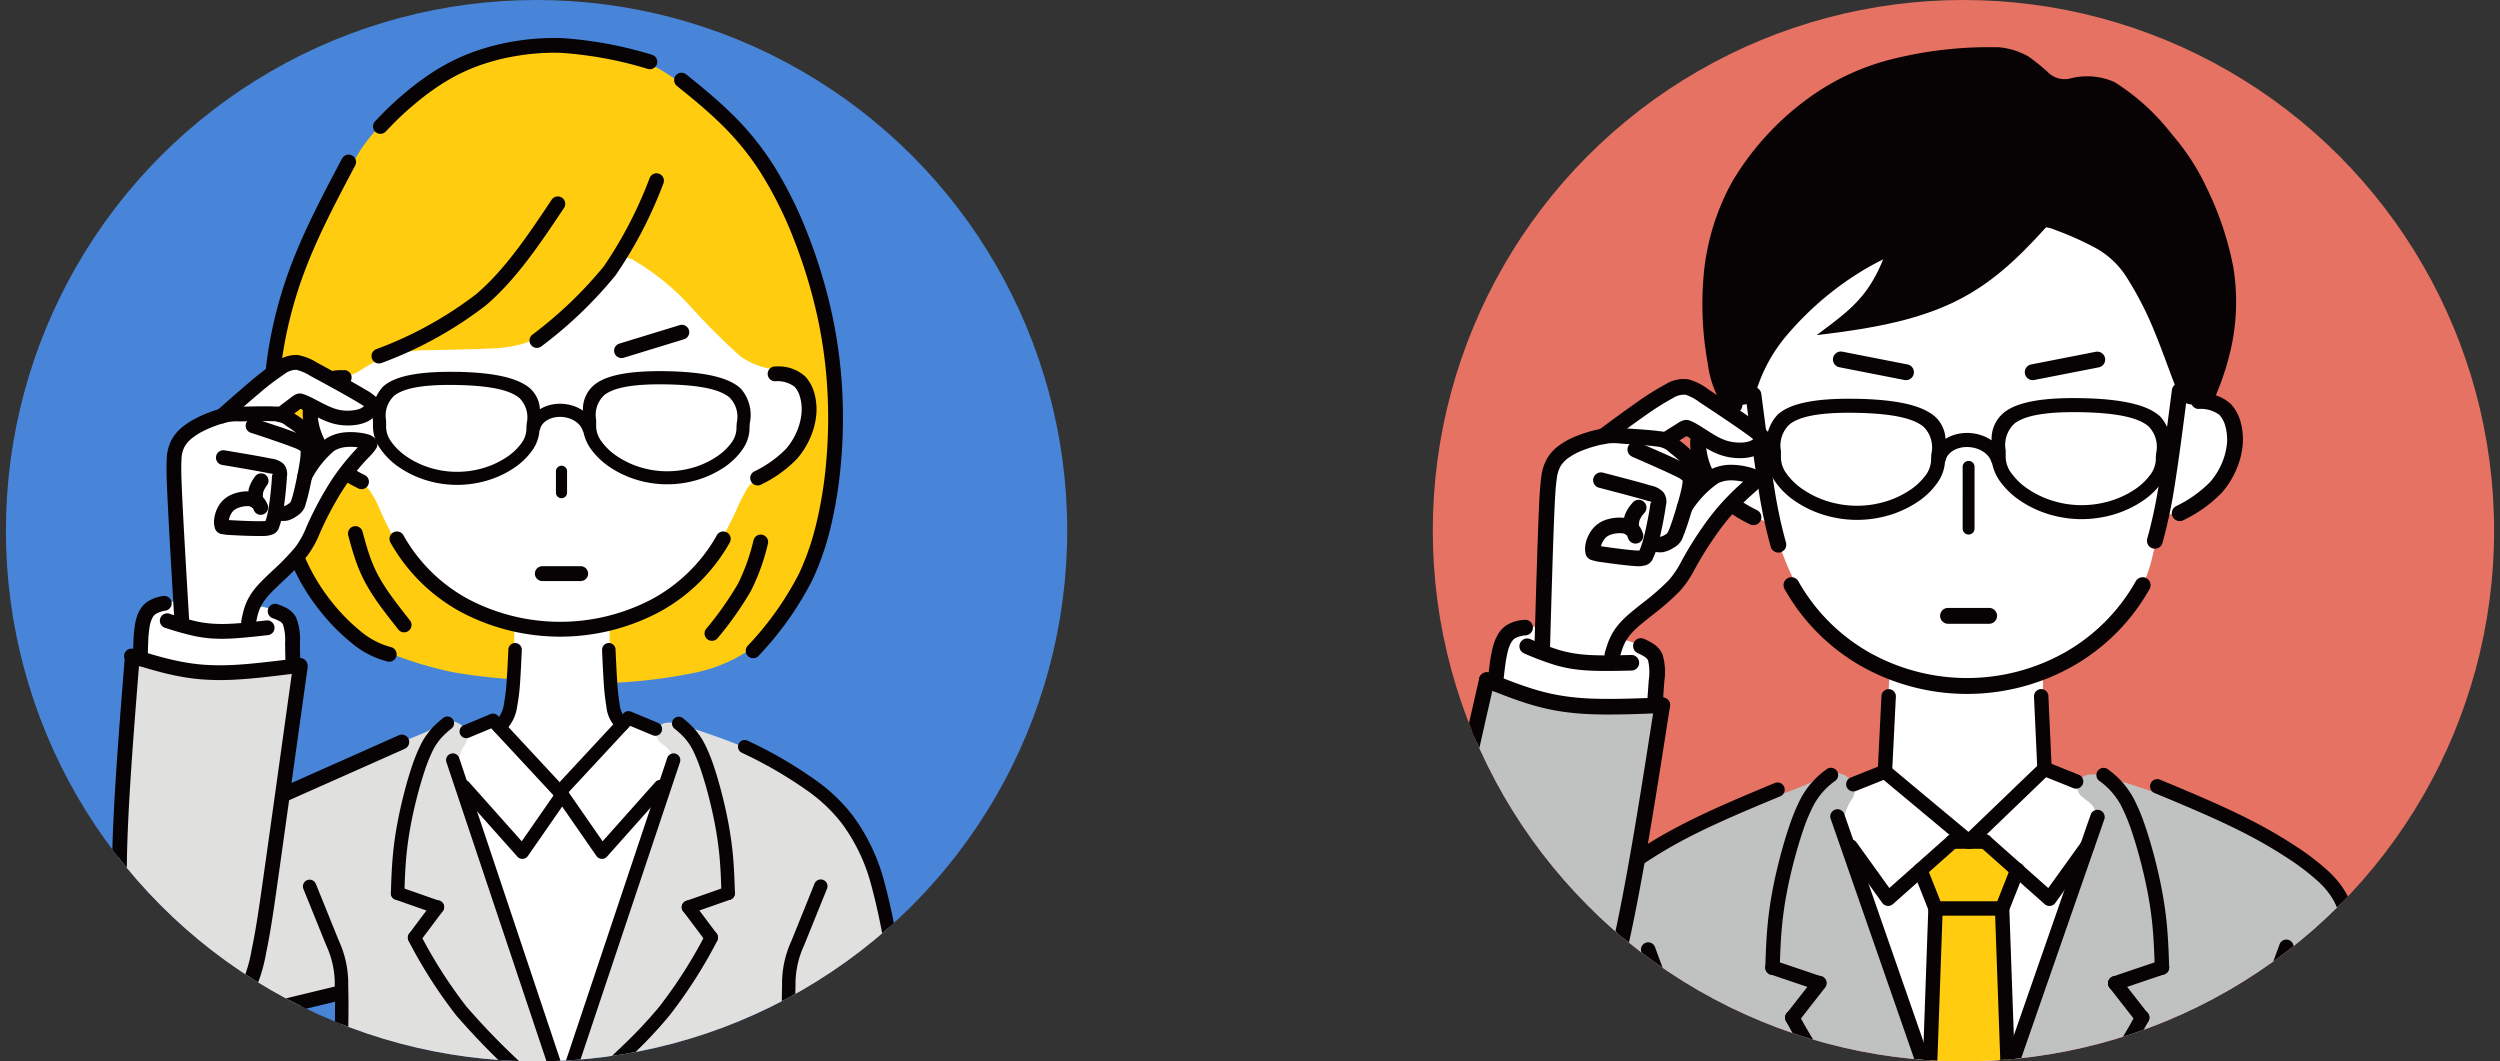
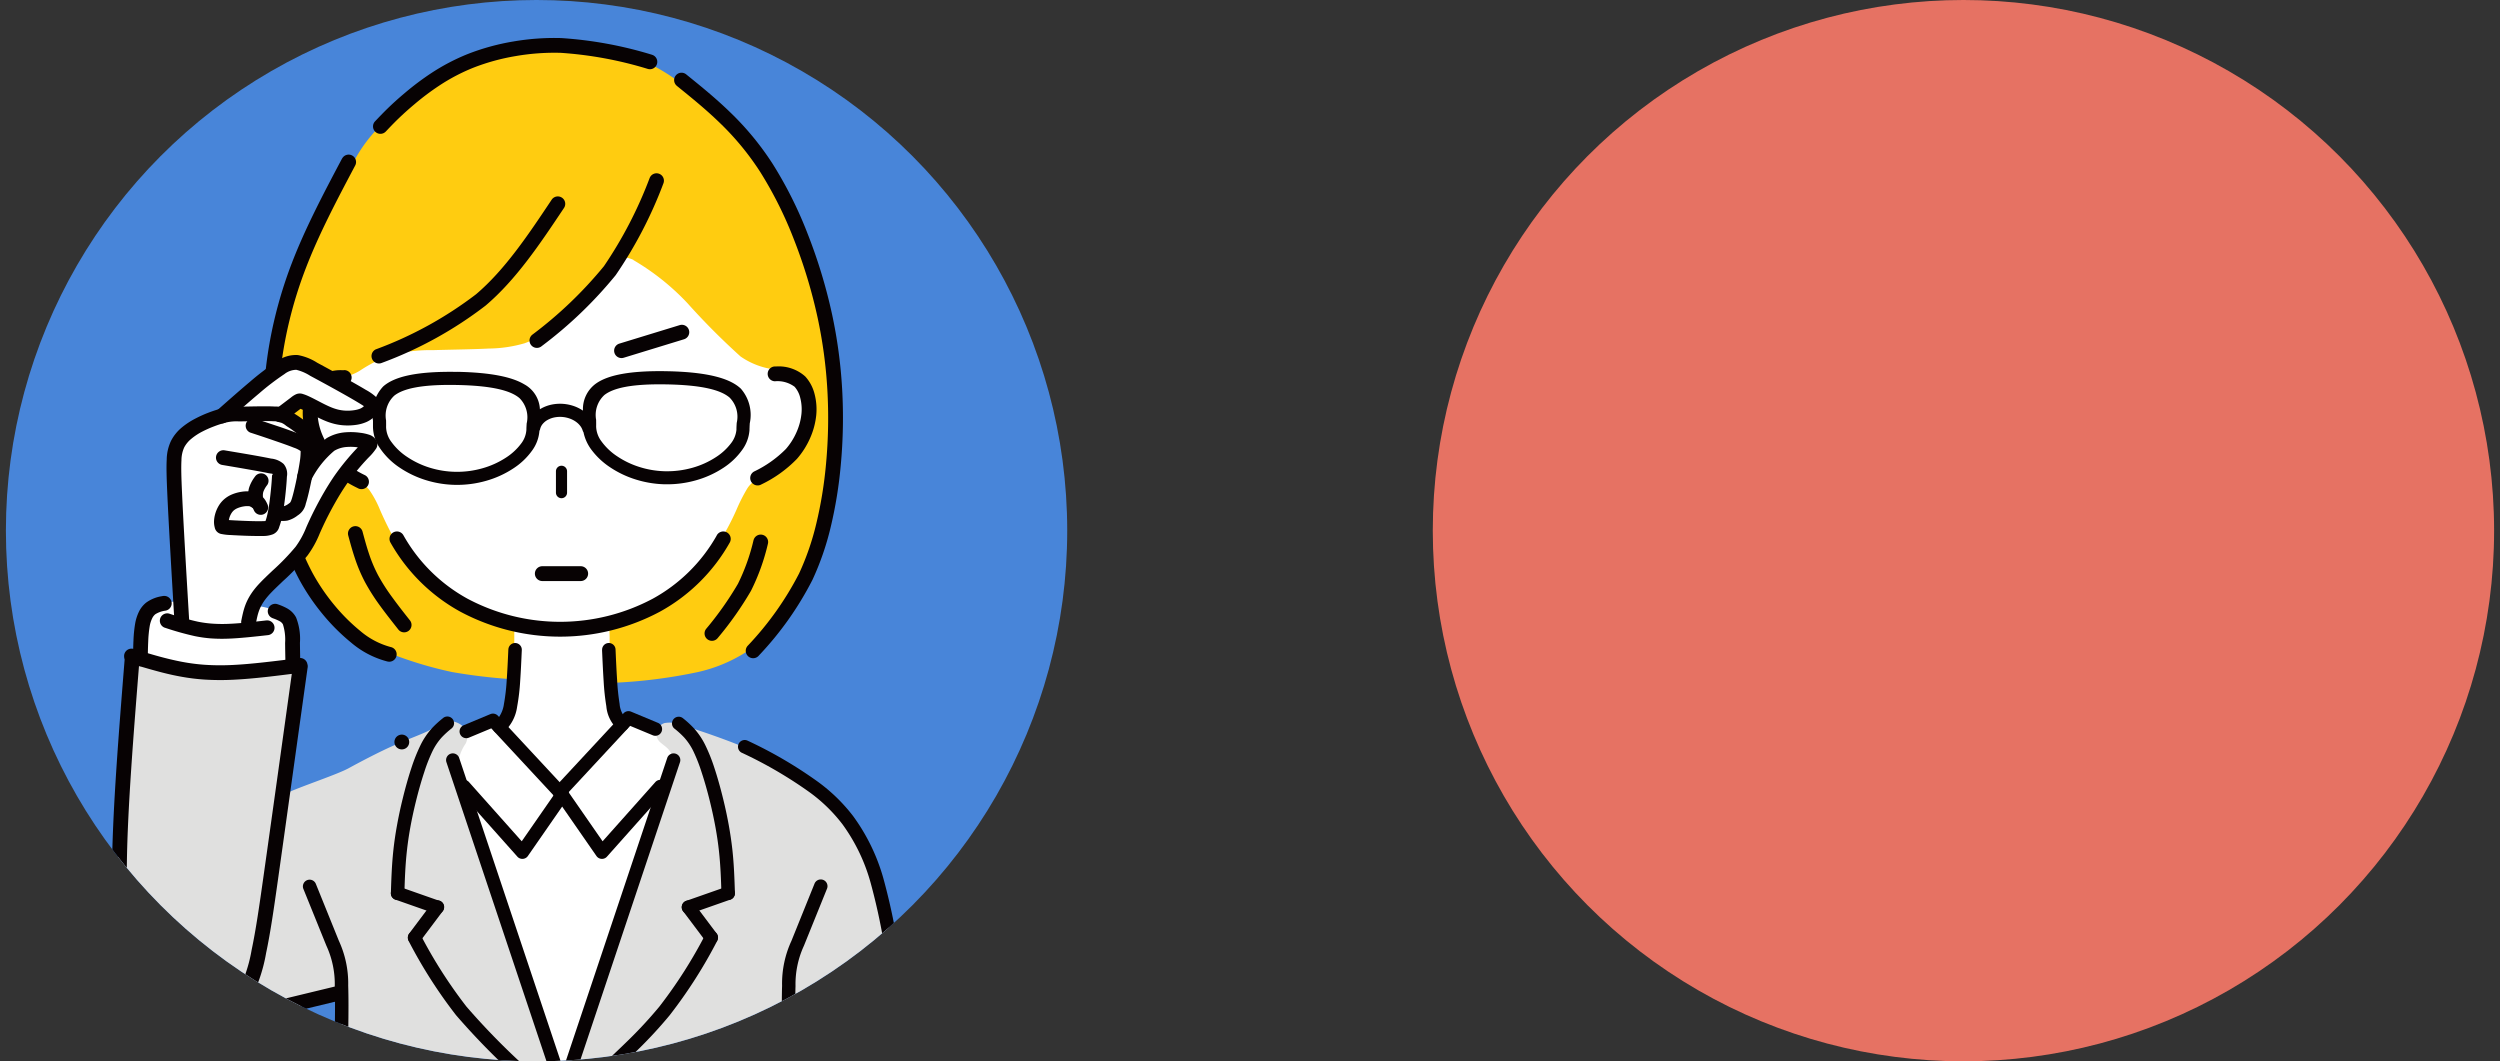
<svg xmlns="http://www.w3.org/2000/svg" width="212" height="90" viewBox="0 0 212 90">
  <rect x="0" y="0" width="212" height="90" fill="#333333" stroke="none" />
  <defs>
    <clipPath id="a">
      <circle cx="45" cy="45" r="45" stroke="#707070" transform="translate(1044 194)" />
    </clipPath>
    <clipPath id="b">
      <path fill="none" d="M0 0h68v89.781H0z" />
    </clipPath>
    <clipPath id="c">
      <circle cx="45" cy="45" r="45" fill="#4885d9" transform="translate(661 226)" />
    </clipPath>
    <clipPath id="d">
-       <path fill="none" d="M0 0h80.71v95.771H0z" />
-     </clipPath>
+       </clipPath>
  </defs>
  <g transform="translate(-571.5 -225)">
    <circle cx="45" cy="45" r="45" fill="#e67263" transform="translate(693 225)" />
    <g transform="translate(-61)">
      <circle cx="45" cy="45" r="45" fill="#4885d9" transform="translate(633 225)" />
      <g clip-path="url(#a)" transform="translate(-411 31)">
        <g clip-path="url(#b)" transform="translate(1053 197.219)">
          <path fill="#ffcc10" fill-rule="evenodd" d="M33.852 54.372a47.552 47.552 0 0 1-5.009-.6 33.34 33.34 0 0 1-5.49-1.675 11.845 11.845 0 0 1-5.493-3.583c-1.492-1.931-2.408-4.884-3.046-7.662a39.18 39.18 0 0 1-1.054-8.014 39.769 39.769 0 0 1 .586-7.553 28.267 28.267 0 0 1 2.1-6.808 71.99 71.99 0 0 1 4.285-8.411 12.438 12.438 0 0 1 3.839-4.107 56.167 56.167 0 0 1 5.597-3.617 14.009 14.009 0 0 1 5.694-1.9 20.032 20.032 0 0 1 6.848.634 16.649 16.649 0 0 1 5.594 2.819 29.5 29.5 0 0 1 4.954 4.628 28.755 28.755 0 0 1 3.79 5.818 35.857 35.857 0 0 1 2.6 7.044 53.868 53.868 0 0 1 1.442 8.685 37.028 37.028 0 0 1-.26 9.876 21.843 21.843 0 0 1-3.731 9.062 12.8 12.8 0 0 1-7.471 4.775 43.448 43.448 0 0 1-10.155.923 54.623 54.623 0 0 1-5.615-.334" />
          <path fill="#fff" fill-rule="evenodd" d="M34.14 49.821c-.052.4-.006 1.226-.045 2.333a26.459 26.459 0 0 1-.37 3.628 6.486 6.486 0 0 1-.757 2.337c-.251.306-.456.025-.7-.055s-.526.036-1.105.242-1.458.5-1.972.675-.666.225-.655.521a8.281 8.281 0 0 0 .366 1.447c.18.606.366 1.278.8 2.582s1.121 3.241 1.825 5.345 1.425 4.373 2.155 6.608 1.465 4.436 2.188 6.6 1.432 4.278 1.826 5.46.477 1.426.6 1.285a6.643 6.643 0 0 0 .515-1.427c.232-.758.534-1.746 1.063-3.3s1.282-3.679 2.08-6 1.644-4.847 2.182-6.458.773-2.307 1.323-3.841 1.421-3.9 1.86-5.235a6.378 6.378 0 0 0 .459-1.851 1.523 1.523 0 0 0-.073-.659 1.981 1.981 0 0 0-.713-.979 7.886 7.886 0 0 0-1.662-.8 10.021 10.021 0 0 0-1.364-.487c-.311-.061-.451.019-.626-.09a2.26 2.26 0 0 1-.608-.849 5.3 5.3 0 0 1-.533-2.293c-.071-1.253.026-3.169-.01-4.1s-.2-.892-.989-.735a19.9 19.9 0 0 1-3.325.435 8.412 8.412 0 0 1-2.537-.381c-.519-.152-.681-.212-.837-.262s-.308-.091-.36.3" />
          <path fill="#e0e0df" fill-rule="evenodd" d="M9.964 83.598a35.678 35.678 0 0 0 4.066-12.495c.195-1.569.649-5.339 1.026-7.172 1.22-.542 4.088-1.5 5-2 1.1-.6 2.536-1.353 3.788-1.913s2.317-.927 3.043-1.292a6.208 6.208 0 0 1 1.6-.787 1.664 1.664 0 0 1 1.379.554 1.273 1.273 0 0 1 .119 1.35 3.743 3.743 0 0 0-.647 1.715 18.088 18.088 0 0 0 1.189 4.121c.747 2.232 1.8 5.592 2.592 8.062s1.318 4.049 2.017 6.136 1.568 4.682 2.1 6.279a11.841 11.841 0 0 0 .9 2.387c.164.191.294-.025.955-1.915s1.853-5.453 2.667-7.889 1.253-3.743 1.8-5.373 1.2-3.584 1.772-5.3 1.065-3.181 1.476-4.39a7.714 7.714 0 0 0 .659-2.751c-.082-.6-.575-.845-.9-1.134a1.017 1.017 0 0 1-.412-.94 1.075 1.075 0 0 1 .691-.752 2.56 2.56 0 0 1 1.478.176c.732.213 1.792.561 2.824.929s2.036.752 2.852 1.111a16.945 16.945 0 0 1 2.16 1.127c.716.438 1.518.983 2.5 1.612a19.606 19.606 0 0 1 3.093 2.242 9.9 9.9 0 0 1 2.42 4.128 53.178 53.178 0 0 1 2.158 8.388 79.06 79.06 0 0 1 .889 7.995c.142 1.991.21 3.035.21 3.748a1.738 1.738 0 0 1-.01.22H19.619c-.033-.73-.084-1.527-.119-2.355-.085-1.929-.086-4.024-.122-5.056a4.494 4.494 0 0 0-.154-1.154c-1.16.527-8.738 2.161-9.26 2.381" />
          <path fill="#070203" d="M33.61 51.854a.57.57 0 0 1 1.139.05c-.041.928-.083 1.857-.139 2.648a17.674 17.674 0 0 1-.258 2.165 3.53 3.53 0 0 1-1.111 2.123.572.572 0 0 1-.808-.809 2.558 2.558 0 0 0 .8-1.543 16.794 16.794 0 0 0 .235-2.017c.06-.844.1-1.731.139-2.618m7.952.05a.57.57 0 0 1 1.139-.05c.039.889.079 1.776.135 2.615a19.412 19.412 0 0 0 .209 2 2.019 2.019 0 0 0 .636 1.338.572.572 0 0 1-.8.817 2.977 2.977 0 0 1-.961-1.954 19.891 19.891 0 0 1-.228-2.12c-.052-.786-.094-1.714-.135-2.642M16.227 72.16a.57.57 0 1 1 1.058-.425l1.949 4.821a8.652 8.652 0 0 1 .794 3.809c.066 1.929-.016 5.244-.1 8.56a.57.57 0 0 1-1.14-.024v-.008c.081-3.3.162-6.595.1-8.5a7.771 7.771 0 0 0-.712-3.42Zm43.336-.423a.571.571 0 1 1 1.059.425l-1.95 4.821a7.773 7.773 0 0 0-.712 3.42c-.065 1.9.016 5.2.1 8.5v.006a.57.57 0 0 1-1.139.024c-.081-3.316-.163-6.631-.1-8.56a8.641 8.641 0 0 1 .794-3.809ZM28.358 61.418a.57.57 0 0 1 1.081-.363l9.359 27.975a.57.57 0 0 1-.36.721.554.554 0 0 1-.176.029h-.01a.571.571 0 0 1-.536-.389Z" />
          <path fill="#070203" d="M47.081 61.056a.57.57 0 0 1 1.081.363l-9.36 27.973a.569.569 0 0 1-.535.389h-.011a.555.555 0 0 1-.176-.029.571.571 0 0 1-.36-.722Zm-19.02-3.376a.57.57 0 1 1 .724.88 7.546 7.546 0 0 0-.832.759 5.021 5.021 0 0 0-.778 1.161 13.876 13.876 0 0 0-.7 1.782c-.273.825-.517 1.709-.719 2.532-.189.776-.344 1.5-.467 2.185s-.216 1.331-.285 1.966c-.139 1.263-.176 2.425-.213 3.586a.572.572 0 0 1-1.144 0v-.018c.038-1.2.076-2.4.217-3.688.071-.646.169-1.323.3-2.046s.287-1.464.481-2.253c.213-.872.467-1.792.741-2.62a15 15 0 0 1 .771-1.933 6.156 6.156 0 0 1 .952-1.417 8.424 8.424 0 0 1 .953-.875" />
          <path fill="#070203" d="M24.028 73.068a.57.57 0 0 1 .375-1.077l3.366 1.183a.57.57 0 0 1-.375 1.077Z" />
          <path fill="#070203" d="M26.104 76.633a.57.57 0 0 1-.912-.683l1.937-2.579a.57.57 0 1 1 .911.684Z" />
          <path fill="#070203" d="M35.958 88.065a.57.57 0 0 1-.769.84 60.777 60.777 0 0 1-6.014-6.034 40.725 40.725 0 0 1-4.025-6.3.572.572 0 0 1 .992-.568v.006a39.987 39.987 0 0 0 3.917 6.137 59.74 59.74 0 0 0 5.9 5.913m11.722-29.5a.57.57 0 0 1 .724-.88 8.421 8.421 0 0 1 .953.875 6.151 6.151 0 0 1 .952 1.417 14.763 14.763 0 0 1 .772 1.934c.274.829.528 1.748.741 2.62.194.789.352 1.536.481 2.253s.228 1.4.3 2.045c.141 1.292.179 2.491.218 3.688v.018a.572.572 0 1 1-1.144 0c-.036-1.161-.074-2.323-.212-3.586-.069-.635-.163-1.287-.286-1.966s-.277-1.409-.467-2.185c-.2-.822-.446-1.706-.719-2.531a13.909 13.909 0 0 0-.7-1.783 5.047 5.047 0 0 0-.778-1.161 7.555 7.555 0 0 0-.833-.759" />
          <path fill="#070203" d="M52.06 71.991a.57.57 0 0 1 .375 1.077l-3.366 1.182a.57.57 0 1 1-.375-1.077Z" />
          <path fill="#070203" d="M51.277 75.949a.57.57 0 0 1-.912.683l-1.937-2.579a.57.57 0 0 1 .912-.684Z" />
          <path fill="#070203" d="M41.277 88.905a.569.569 0 1 1-.769-.84c1.06-.972 2.121-1.944 3.148-2.95a36.606 36.606 0 0 0 2.749-2.963 39.918 39.918 0 0 0 3.917-6.139v-.005a.571.571 0 1 1 .992.567 40.773 40.773 0 0 1-4.026 6.3 37.474 37.474 0 0 1-2.834 3.056c-1 .98-2.09 1.979-3.179 2.978m12.123-28.296a.569.569 0 0 1 .508-1.019 36.7 36.7 0 0 1 5.892 3.438A14.507 14.507 0 0 1 62.856 66a16.507 16.507 0 0 1 2.548 5.244 52.947 52.947 0 0 1 1.576 8.26c.4 3.132.708 6.57 1.016 10.008a.554.554 0 0 1-.042.269h-1.05a.588.588 0 0 1-.042-.171c-.307-3.421-.614-6.843-1.011-9.963a51.825 51.825 0 0 0-1.541-8.073 15.375 15.375 0 0 0-2.366-4.891 13.377 13.377 0 0 0-2.824-2.741 35.8 35.8 0 0 0-5.722-3.331ZM38.59 63.789a.571.571 0 0 1-.836.778l-5.593-6.022-1.9.791a.571.571 0 0 1-.438-1.055l2.262-.943a.572.572 0 0 1 .637.138Z" />
          <path fill="#070203" d="M38.349 64.358a.571.571 0 0 1-.836-.777l5.865-6.313a.57.57 0 0 1 .637-.139l2.262.943a.571.571 0 1 1-.438 1.054l-1.9-.79Z" />
          <path fill="#070203" d="M37.703 63.854a.57.57 0 0 1 .938.648l-3.375 4.866a.57.57 0 0 1-.794.145.59.59 0 0 1-.1-.09l-4.961-5.57a.571.571 0 0 1 .853-.759l4.479 5.028Z" />
          <path fill="#070203" d="M37.703 64.502a.57.57 0 0 1 .938-.648l2.96 4.268 4.479-5.028a.571.571 0 0 1 .853.759l-4.961 5.57a.613.613 0 0 1-.1.09.57.57 0 0 1-.794-.145Z" />
          <path fill="#fff" fill-rule="evenodd" d="M44.21 18.835a20.438 20.438 0 0 1 4.59 3.66 59.657 59.657 0 0 0 4.5 4.516 6.408 6.408 0 0 0 3.016 1.113 2.919 2.919 0 0 1 1.836 1.286 5.593 5.593 0 0 1 .751 2.526 5.17 5.17 0 0 1-.43 2.588 5.025 5.025 0 0 1-1.659 1.95 9.188 9.188 0 0 1-1.856.858 2.162 2.162 0 0 0-1.079.856 14.728 14.728 0 0 0-.945 1.865 21.27 21.27 0 0 1-1.5 2.8 17.45 17.45 0 0 1-2.5 3.018 14.647 14.647 0 0 1-2.949 2.171 19.886 19.886 0 0 1-2.873 1.294 11.526 11.526 0 0 1-2.541.691 14.839 14.839 0 0 1-2.856.025c-1.047-.067-2.2-.178-3.053-.307a10.6 10.6 0 0 1-2.6-.736 22.185 22.185 0 0 1-4.44-2.224 11.414 11.414 0 0 1-3.173-3.408 29.111 29.111 0 0 1-1.741-3.4 8.466 8.466 0 0 0-.918-1.686 5.635 5.635 0 0 0-1.294-1.081 12.148 12.148 0 0 1-2.517-2.148 5.24 5.24 0 0 1-1.011-2.557 4.086 4.086 0 0 1 .056-1.7 3.114 3.114 0 0 1 .619-1.221 2.035 2.035 0 0 1 .942-.6c.347-.11.717-.154 1.089-.234a4.26 4.26 0 0 0 1.361-.548 12.674 12.674 0 0 1 2.484-1.279 13.485 13.485 0 0 1 3.714-.45c1.517-.045 3.369-.066 4.738-.136a11.227 11.227 0 0 0 3.012-.446 7.255 7.255 0 0 0 2.008-1.1 21.238 21.238 0 0 0 1.983-1.678c.741-.694 1.6-1.558 2.212-2.216a14.54 14.54 0 0 0 1.3-1.589c.338-.476.659-.977 1.732-.487" />
          <path fill="#070203" d="M51.279 42.183a.63.63 0 1 1 1.1.614 15.168 15.168 0 0 1-5.931 5.861 17.967 17.967 0 0 1-16.9 0 15.172 15.172 0 0 1-5.932-5.861.63.63 0 1 1 1.1-.614 13.9 13.9 0 0 0 5.44 5.374 16.727 16.727 0 0 0 15.687 0 13.9 13.9 0 0 0 5.44-5.374" />
          <path fill="#070203" d="M39.743 44.796a.629.629 0 0 1 0 1.258h-3.255a.629.629 0 1 1 0-1.258Zm8.41-20.449a.627.627 0 0 1 .363 1.2l-5.127 1.571a.627.627 0 1 1-.364-1.2ZM45.598 11.86a.626.626 0 1 1 1.154.486 36.414 36.414 0 0 1-4.038 7.763 35.679 35.679 0 0 1-6.273 6.02.627.627 0 1 1-.79-.973 34.809 34.809 0 0 0 6.061-5.8 35.54 35.54 0 0 0 3.886-7.5m-8.318 1.861a.629.629 0 1 1 1.046.7c-2.021 3.027-4.042 6.062-6.646 8.276a33.384 33.384 0 0 1-8.825 4.87.628.628 0 0 1-.491-1.155 32.412 32.412 0 0 0 8.506-4.674c2.46-2.091 4.435-5.054 6.411-8.017M19.664 28.166a.629.629 0 1 1 0 1.257 2.436 2.436 0 0 0-1.626.469 2.166 2.166 0 0 0-.48.942 3.85 3.85 0 0 0-.1 1.379 5.134 5.134 0 0 0 .426 1.555 5.544 5.544 0 0 0 .894 1.405 9.579 9.579 0 0 0 2.687 1.912c.015.009.031.018.046.028a.629.629 0 0 1-.683 1.056 10.454 10.454 0 0 1-3-2.16 6.852 6.852 0 0 1-1.1-1.729 6.41 6.41 0 0 1-.529-1.938 5.139 5.139 0 0 1 .138-1.826 3.428 3.428 0 0 1 .79-1.488 3.359 3.359 0 0 1 2.451-.851.629.629 0 0 1 .081-.005m36.594.941a.629.629 0 1 1 0-1.257.621.621 0 0 1 .082 0 3.365 3.365 0 0 1 2.451.851 3.432 3.432 0 0 1 .79 1.488 5.139 5.139 0 0 1 .138 1.826 6.4 6.4 0 0 1-.529 1.938 6.847 6.847 0 0 1-1.1 1.729 10.533 10.533 0 0 1-3.023 2.173.628.628 0 1 1-.624-1.09l.01-.006a9.606 9.606 0 0 0 2.694-1.907 5.557 5.557 0 0 0 .893-1.405 5.135 5.135 0 0 0 .426-1.555 3.882 3.882 0 0 0-.1-1.378 2.182 2.182 0 0 0-.48-.943 2.44 2.44 0 0 0-1.626-.468ZM45.803 1.43a.626.626 0 0 1-.356 1.2 32.6 32.6 0 0 0-7.4-1.369 19.327 19.327 0 0 0-3.815.275 18.083 18.083 0 0 0-3.6.99 16.193 16.193 0 0 0-2.861 1.5 22.018 22.018 0 0 0-2.115 1.586c-.584.49-1.031.9-1.411 1.268s-.706.713-1.031 1.055a.627.627 0 0 1-.909-.865c.33-.347.66-.695 1.065-1.089s.879-.828 1.48-1.332a23.327 23.327 0 0 1 2.232-1.674 17.505 17.505 0 0 1 3.088-1.614A19.325 19.325 0 0 1 34.025.3a20.5 20.5 0 0 1 4.061-.291 33.492 33.492 0 0 1 7.682 1.409Z" />
          <path fill="#070203" d="M19.521 10.208a.628.628 0 0 1 1.111.584c-.775 1.463-1.549 2.926-2.267 4.383s-1.376 2.9-1.939 4.368a35.8 35.8 0 0 0-1.376 4.398 34.376 34.376 0 0 0-.574 13.374 30.259 30.259 0 0 0 1.016 4.413 20.629 20.629 0 0 0 1.517 3.652 17.022 17.022 0 0 0 1.81 2.672 15.958 15.958 0 0 0 2.236 2.238 6.623 6.623 0 0 0 2.584 1.362.628.628 0 1 1-.3 1.219l-.03-.007a7.729 7.729 0 0 1-3.044-1.599 17.148 17.148 0 0 1-2.418-2.42 18.253 18.253 0 0 1-1.943-2.868 21.909 21.909 0 0 1-1.615-3.879 31.453 31.453 0 0 1-1.055-4.594 35.257 35.257 0 0 1-.408-4.617 35.618 35.618 0 0 1 1-9.244 37.035 37.035 0 0 1 1.42-4.547c.573-1.495 1.254-2.987 1.988-4.477s1.505-2.946 2.281-4.412m28.386-6.143a.627.627 0 0 1 .786-.978c1.269 1.026 2.538 2.051 3.773 3.257a24.373 24.373 0 0 1 3.562 4.334 34.488 34.488 0 0 1 2.963 5.921 44.512 44.512 0 0 1 2.084 6.881 41.316 41.316 0 0 1 .844 6.281 43.2 43.2 0 0 1-.113 6.43 36.47 36.47 0 0 1-.865 5.322 23.442 23.442 0 0 1-1.535 4.432 27.347 27.347 0 0 1-4.539 6.416.629.629 0 1 1-.947-.826 26.407 26.407 0 0 0 4.35-6.125 22.184 22.184 0 0 0 1.452-4.2 35.025 35.025 0 0 0 .835-5.135 41.888 41.888 0 0 0 .108-6.248 39.977 39.977 0 0 0-.822-6.09 43.294 43.294 0 0 0-2.024-6.68 33.168 33.168 0 0 0-2.85-5.7 23.151 23.151 0 0 0-3.381-4.114c-1.193-1.163-2.439-2.171-3.685-3.178" />
          <path fill="#070203" d="M54.406 42.572a.627.627 0 0 1 1.208.34 17.943 17.943 0 0 1-1.432 3.973 28.583 28.583 0 0 1-2.818 4 .626.626 0 1 1-.983-.776 27.6 27.6 0 0 0 2.695-3.817 17 17 0 0 0 1.324-3.708Zm-34.376-.383a.628.628 0 1 1 1.214-.325c.172.636.343 1.272.547 1.877a12.017 12.017 0 0 0 .777 1.831 16.457 16.457 0 0 0 1.205 1.875c.492.679.991 1.31 1.49 1.942a.626.626 0 0 1-.983.777c-.534-.678-1.069-1.354-1.524-1.981a17.536 17.536 0 0 1-1.294-2.023 13.227 13.227 0 0 1-.86-2.023c-.227-.674-.4-1.313-.572-1.95m17.614-5.463a.472.472 0 0 1 .943 0v1.809a.472.472 0 1 1-.943 0Z" />
          <path fill="#070203" d="M29.284 28.312c2.946.059 4.668.461 5.668 1.056a2.539 2.539 0 0 1 1.332 2.118c.035-.022.071-.044.109-.065a3.124 3.124 0 0 1 .942-.341 3.575 3.575 0 0 1 1.9.162 3.257 3.257 0 0 1 .7.362 2.669 2.669 0 0 1 1.184-2.353c.978-.65 2.752-1.054 5.972-.99 3.6.073 5.376.659 6.238 1.484a3.388 3.388 0 0 1 .751 2.936l-.015.268c0 .08-.006.155-.008.224v.078a3.248 3.248 0 0 1-.622 1.685 5.913 5.913 0 0 1-1.586 1.513 8.336 8.336 0 0 1-2.337 1.063 8.892 8.892 0 0 1-2.585.336.064.064 0 0 1-.021 0h-.053a8.928 8.928 0 0 1-2.449-.408 8.379 8.379 0 0 1-2.2-1.055 6.28 6.28 0 0 1-1.5-1.4 3.747 3.747 0 0 1-.723-1.55.591.591 0 0 1-.038-.064.533.533 0 0 1-.034-.088 1.255 1.255 0 0 0-.205-.387 1.7 1.7 0 0 0-.359-.345 2.13 2.13 0 0 0-.508-.268 2.455 2.455 0 0 0-1.284-.112 2 2 0 0 0-.618.221 1.45 1.45 0 0 0-.416.343 1.034 1.034 0 0 0-.214.424.5.5 0 0 1-.029.091.54.54 0 0 1-.033.066 3.25 3.25 0 0 1-.62 1.672 5.876 5.876 0 0 1-1.584 1.509 8.306 8.306 0 0 1-2.339 1.064 8.928 8.928 0 0 1-5.084-.064 8.4 8.4 0 0 1-2.224-1.062 6.1 6.1 0 0 1-1.674-1.649 3.246 3.246 0 0 1-.589-1.818v-.517a3.391 3.391 0 0 1 .868-2.9c.894-.791 2.689-1.3 6.289-1.233m23.692 4.307a2.3 2.3 0 0 0-.614-2.135c-.722-.612-2.224-1.05-5.284-1.112s-4.581.316-5.328.9a2.3 2.3 0 0 0-.7 2.111v.008c0 .181.007.359 0 .544a2.21 2.21 0 0 0 .456 1.273 5.1 5.1 0 0 0 1.323 1.258 7.291 7.291 0 0 0 1.915.916 7.77 7.77 0 0 0 2.139.355h.036a.057.057 0 0 1 .019 0 7.881 7.881 0 0 0 2.263-.291 7.2 7.2 0 0 0 2.034-.923 4.93 4.93 0 0 0 1.241-1.142 2.2 2.2 0 0 0 .473-1.17v-.029a.115.115 0 0 1 0-.019c0-.193.014-.359.023-.527Zm-17.812.05a2.3 2.3 0 0 0-.615-2.135c-.722-.613-2.223-1.051-5.284-1.112s-4.58.316-5.327.9a2.3 2.3 0 0 0-.7 2.111v.008c0 .18.006.36 0 .544a2.2 2.2 0 0 0 .456 1.273 5.111 5.111 0 0 0 1.322 1.258 7.3 7.3 0 0 0 1.933.922 7.833 7.833 0 0 0 4.44.053 7.211 7.211 0 0 0 2.034-.922 4.906 4.906 0 0 0 1.254-1.161 2.149 2.149 0 0 0 .46-1.188c0-.2.015-.373.024-.547Z" />
          <path fill="#e0e0df" fill-rule="evenodd" d="M7.465 53.837a16.764 16.764 0 0 0 1.97.008c.893-.03 2.012-.087 3.029-.177s1.93-.217 2.5-.287.791-.086.877-.025.038.2-.037 1.124-.173 2.645-.334 4.342-.382 3.371-.632 5.546-.527 4.848-.86 7.106a46.958 46.958 0 0 1-1.072 5.363 16.334 16.334 0 0 1-.993 2.709 18.5 18.5 0 0 1-1.08 2.147 3.731 3.731 0 0 1-1.55 1.475 6.161 6.161 0 0 1-2.739.61 4.386 4.386 0 0 1-2.794-.936 6.351 6.351 0 0 1-1.678-2.621 15.648 15.648 0 0 1-.717-2.952c-.195-1.122-.416-2.487-.583-3.835a31.445 31.445 0 0 1-.26-4.387c.016-1.708.16-3.795.322-6.035s.338-4.638.416-6.29.055-2.562.125-3.12.233-.762.4-.853.348-.064.967.083 1.674.415 2.413.566 1.161.184 1.45.245a5.544 5.544 0 0 0 .854.192" />
          <path fill="#fff" fill-rule="evenodd" d="M3.638 48.113a6.181 6.181 0 0 1 2.359-.309 53.192 53.192 0 0 1 5.75.311 6.918 6.918 0 0 1 2.724.7 1.453 1.453 0 0 1 .79 1.144 13.029 13.029 0 0 1 .213 2.3c0 .6-.076.74-.207.869s-.32.246-1.167.38a36.575 36.575 0 0 1-3.651.338 15.6 15.6 0 0 1-3.7-.235c-1.319-.244-2.868-.688-3.643-.911s-.775-.225-.687-.824.261-1.8.387-2.476.2-.848.3-.971a1.166 1.166 0 0 1 .535-.323" />
          <path fill="#070203" d="M1.519 53.029a.629.629 0 1 1 .364-1.2c.735.221 1.47.444 2.066.607.671.183 1.344.347 2.021.474a16.473 16.473 0 0 0 2.015.252 20.207 20.207 0 0 0 2.251.008c.817-.039 1.727-.122 2.681-.228 1.03-.113 1.991-.235 2.953-.358a.626.626 0 0 1 .157 1.243c-1.04.132-2.08.265-2.972.363-.967.106-1.9.191-2.76.232a21.458 21.458 0 0 1-2.389-.009 17.589 17.589 0 0 1-2.167-.272c-.7-.13-1.405-.3-2.12-.5-.79-.216-1.445-.415-2.1-.612" />
          <path fill="#070203" d="M4.4 47.316a.629.629 0 0 1 .111 1.252 2.116 2.116 0 0 0-.838.3.977.977 0 0 0-.259.328 2.518 2.518 0 0 0-.224.716 9.732 9.732 0 0 0-.119 1.224c-.024.5-.032 1.008-.041 1.52a.626.626 0 1 1-1.252-.02c.008-.541.018-1.082.041-1.559a10.954 10.954 0 0 1 .137-1.386 3.771 3.771 0 0 1 .342-1.07 2.217 2.217 0 0 1 .593-.735 3.064 3.064 0 0 1 1.351-.549.62.62 0 0 1 .162-.021m9.218 1.886a.626.626 0 0 1 .423-1.179 4.854 4.854 0 0 1 .8.347 1.912 1.912 0 0 1 .761.768 4.935 4.935 0 0 1 .329 2.151v.044c.008.678.021 1.306.034 1.935v.012a.629.629 0 0 1-1.258 0c-.013-.617-.026-1.236-.034-1.932v-.044a4.308 4.308 0 0 0-.186-1.581.7.7 0 0 0-.28-.266 3.76 3.76 0 0 0-.6-.254" />
          <path fill="#fff" fill-rule="evenodd" d="M5.845 49.425c-.074-.454-.064-1.285-.149-3.545s-.266-5.95-.3-8.1a8.384 8.384 0 0 1 .254-3.209 2.571 2.571 0 0 1 .789-1.061 4.952 4.952 0 0 1 1.2-.735 9.82 9.82 0 0 0 1.3-.545 8.962 8.962 0 0 0 1.507-1.21c.513-.487 1.011-1.006 1.65-1.52a11.862 11.862 0 0 1 2.079-1.345 3.13 3.13 0 0 1 1.732-.4 5.567 5.567 0 0 1 1.938.777c.881.47 2.117 1.162 2.883 1.615s1.059.669 1.153.892-.015.452-.4.652a4.874 4.874 0 0 1-1.562.425 2.839 2.839 0 0 1-1.371-.2c-.484-.176-1.08-.457-1.562-.655a2.036 2.036 0 0 0-1.219-.231 1.611 1.611 0 0 0-.888.584c-.152.227-.087.4.166.651s.7.563 1.054.914a3.008 3.008 0 0 1 .767 1.135 7.014 7.014 0 0 1 .168.894c.039.09.122-.139.574-.38a8.059 8.059 0 0 1 1.893-.62 2.7 2.7 0 0 1 1.369-.009c.33.109.57.317.576.547s-.225.482-.606.938-.913 1.114-1.442 1.888a27.785 27.785 0 0 0-1.491 2.476c-.436.812-.782 1.548-1.109 2.158a13.829 13.829 0 0 1-1 1.608 12.887 12.887 0 0 1-1.318 1.581c-.519.523-1.125 1.025-1.524 1.41a3.723 3.723 0 0 0-.758.958 5.874 5.874 0 0 0-.442 1.085 9.891 9.891 0 0 1-.43 1.283c-.154.293-.322.332-.977.328s-1.8-.047-2.565-.124a6.009 6.009 0 0 1-1.433-.283c-.274-.095-.433-.172-.506-.626" />
          <path fill="#070203" d="M6.546 49.454a.628.628 0 1 1-1.253.073v-.022c-.248-4.187-.495-8.37-.61-10.946-.057-1.292-.081-2.162-.045-2.807a3.8 3.8 0 0 1 .376-1.609 3.639 3.639 0 0 1 .9-1.108 6.373 6.373 0 0 1 1.173-.769 10.4 10.4 0 0 1 1.1-.495 10.716 10.716 0 0 1 1.164-.371 4.726 4.726 0 0 1 1.343-.136h.292l.558-.01c.742-.014 1.665-.032 2.241 0a2.5 2.5 0 0 1 1.684.6l.089.062a8.549 8.549 0 0 1 1.781 1.481 1.29 1.29 0 0 1-.055 1.766.628.628 0 0 1-1.047-.692c.08-.119.159-.239.1-.327a8.053 8.053 0 0 0-1.483-1.195l-.09-.062a1.558 1.558 0 0 0-1.04-.383c-.553-.031-1.44-.014-2.153 0l-.562.01h-.3a3.762 3.762 0 0 0-1.052.1 9.143 9.143 0 0 0-1.017.327 9.263 9.263 0 0 0-.972.431 5.113 5.113 0 0 0-.942.617 2.422 2.422 0 0 0-.6.72 2.674 2.674 0 0 0-.238 1.108c-.034.6-.011 1.436.045 2.684.112 2.5.361 6.709.611 10.926Z" />
          <path fill="#070203" d="M11.763 33.479a.626.626 0 0 1 .393-1.189c.841.281 1.681.561 2.1.7.64.221 1.209.424 1.636.6a2.881 2.881 0 0 1 .988.559.424.424 0 0 1 .04.044 1.251 1.251 0 0 1 .326.917 6.387 6.387 0 0 1-.081 1c-.055.374-.13.779-.21 1.187-.089.446-.186.9-.278 1.286-.083.349-.167.665-.245.906a1.535 1.535 0 0 1-.657.98h-.006a2.345 2.345 0 0 1-.894.457 2.465 2.465 0 0 1-1.082-.065.628.628 0 0 1 .261-1.229 1.665 1.665 0 0 0 .557.065 1.37 1.37 0 0 0 .416-.241h.006c.071-.053.117-.087.205-.357.062-.192.137-.475.216-.807.093-.388.185-.821.267-1.238.08-.4.152-.79.2-1.123a5.334 5.334 0 0 0 .072-.8v-.1a2.067 2.067 0 0 0-.566-.283c-.373-.15-.929-.349-1.578-.571-.867-.3-1.477-.5-2.085-.7" />
          <path fill="#070203" d="M9.34 36.207a.627.627 0 0 1 .206-1.238c.843.142 1.686.284 2.238.38.67.118 1.261.226 1.7.319a1.859 1.859 0 0 1 1.065.455 1.3 1.3 0 0 1 .28 1.082c-.014.346-.054.836-.106 1.337-.049.476-.112.979-.176 1.389s-.133.737-.195.976a5.616 5.616 0 0 1-.173.557.919.919 0 0 1-.482.6.543.543 0 0 1-.058.026 2.233 2.233 0 0 1-.851.142c-.3.009-.7 0-1.128-.009-.6-.017-1.207-.048-1.6-.071a4.328 4.328 0 0 1-.754-.082.7.7 0 0 1-.6-.573 1.765 1.765 0 0 1-.056-.532 2.518 2.518 0 0 1 .079-.53 2.869 2.869 0 0 1 .3-.735 2.36 2.36 0 0 1 .491-.593 2.481 2.481 0 0 1 .655-.4 3.478 3.478 0 0 1 .78-.219 3.115 3.115 0 0 1 .593-.043 2.165 2.165 0 0 1 .565.085 1.582 1.582 0 0 1 .445.212 1.526 1.526 0 0 1 .313.287 1.715 1.715 0 0 1 .195.286c.045.082.08.157.115.234a.627.627 0 1 1-1.139.526 2.863 2.863 0 0 0-.076-.156.657.657 0 0 0-.057-.089.274.274 0 0 0-.058-.051.352.352 0 0 0-.1-.044.876.876 0 0 0-.236-.036 1.88 1.88 0 0 0-.356.027 2.288 2.288 0 0 0-.5.14 1.265 1.265 0 0 0-.325.19 1.111 1.111 0 0 0-.226.279 1.579 1.579 0 0 0-.17.406 1.374 1.374 0 0 0-.029.141l.219.014c.406.024 1.013.054 1.558.07.4.013.788.018 1.06.01.124 0 .211-.007.268-.012.036-.1.076-.223.115-.375.054-.209.112-.482.171-.853s.116-.851.165-1.325.088-.948.1-1.259c.007-.149.1-.126.059-.172s-.133-.025-.408-.084c-.374-.079-.962-.186-1.657-.308-.813-.143-1.52-.262-2.228-.382" />
          <path fill="#070203" d="M12.12 37.201a.629.629 0 1 1 1.046.7.584.584 0 0 1-.039.052 2.045 2.045 0 0 0-.3.547 1.17 1.17 0 0 0-.036.292c0 .118.007.269.016.422a.628.628 0 1 1-1.253.074c-.009-.162-.019-.326-.015-.515a2.478 2.478 0 0 1 .074-.6 3.071 3.071 0 0 1 .474-.927c.009-.015.018-.031.028-.045Zm-2.391-4.673a.626.626 0 1 1-.83-.938c.974-.86 1.948-1.721 2.778-2.417a22.153 22.153 0 0 1 2.289-1.742 2.709 2.709 0 0 1 1.795-.54 4.547 4.547 0 0 1 1.638.65c.659.354 1.575.854 2.46 1.347.661.368 1.264.711 1.663.952a4.449 4.449 0 0 1 1 .729.76.76 0 0 1 .116 1.02 2.173 2.173 0 0 1-.454.581 2.315 2.315 0 0 1-.616.4 3.355 3.355 0 0 1-.858.238 4.977 4.977 0 0 1-.967.046 4.535 4.535 0 0 1-.873-.125 5.437 5.437 0 0 1-.822-.274c-.4-.166-.805-.381-1.162-.569l-.3-.158a9.111 9.111 0 0 0-.468-.224c-.051-.022-.095-.041-.133-.056l-1.311.993a.628.628 0 1 1-.757-1l1.26-.954a1.916 1.916 0 0 1 .408-.263.8.8 0 0 1 .609-.028 3.537 3.537 0 0 1 .429.162c.13.058.307.143.532.258l.316.164c.33.173.708.371 1.059.518a4.2 4.2 0 0 0 .636.215 3.366 3.366 0 0 0 .638.091 3.724 3.724 0 0 0 .721-.037 2.151 2.151 0 0 0 .534-.14 1.092 1.092 0 0 0 .282-.184l.02-.019c-.113-.077-.272-.177-.487-.306-.436-.263-1.016-.595-1.624-.933-.812-.454-1.744-.96-2.446-1.337a3.884 3.884 0 0 0-1.176-.507 1.64 1.64 0 0 0-1 .357 21.262 21.262 0 0 0-2.147 1.639c-.892.748-1.823 1.571-2.753 2.392m7.149 4.975a.626.626 0 0 1-1.095-.606.453.453 0 0 1 .026-.046 8.54 8.54 0 0 1 2.383-2.91 3.626 3.626 0 0 1 1.584-.5 5.687 5.687 0 0 1 1.272.039 3.784 3.784 0 0 1 .757.165 1.067 1.067 0 0 1 .527.362.677.677 0 0 1 .01.888 4.147 4.147 0 0 1-.462.558l-.133.134a19.623 19.623 0 0 0-1.83 2.219c-.347.5-.691 1.064-1.01 1.626-.382.675-.72 1.339-.977 1.887-.127.272-.222.485-.31.681a8.455 8.455 0 0 1-1.052 1.9 20.418 20.418 0 0 1-2.09 2.174l-.221.213c-.323.307-.569.547-.766.752a6.364 6.364 0 0 0-.459.528 4.312 4.312 0 0 0-.324.484 3.454 3.454 0 0 0-.227.483 4.3 4.3 0 0 0-.156.517c-.035.142-.079.36-.122.577a.629.629 0 1 1-1.233-.246c.037-.185.074-.37.136-.626a5.864 5.864 0 0 1 .2-.665 4.823 4.823 0 0 1 .31-.66 5.5 5.5 0 0 1 .417-.627 7.462 7.462 0 0 1 .553-.635c.213-.223.471-.475.807-.793l.221-.209a19.529 19.529 0 0 0 1.953-2.02 7.406 7.406 0 0 0 .906-1.65c.1-.229.211-.475.319-.706.274-.583.629-1.28 1.021-1.975.334-.589.7-1.184 1.068-1.718a20.685 20.685 0 0 1 1.944-2.362l.02-.022a4.407 4.407 0 0 0-.959-.029 2.385 2.385 0 0 0-1.038.321 7.871 7.871 0 0 0-1.97 2.5Z" />
-           <path fill="#070203" d="M4.492 50.017a.626.626 0 0 1 .379-1.194 23.213 23.213 0 0 0 2.4.675 9.5 9.5 0 0 0 1.169.163 11.908 11.908 0 0 0 1.314.027c.489-.016 1.027-.056 1.589-.109.495-.047 1.126-.116 1.758-.188a.628.628 0 0 1 .137 1.248c-.565.063-1.129.126-1.782.188-.586.054-1.148.1-1.662.114a13.152 13.152 0 0 1-1.453-.027 10.888 10.888 0 0 1-1.32-.189 24.535 24.535 0 0 1-2.526-.709Zm4.655 34.072a.627.627 0 1 1-.3-1.218l10.384-2.513a.627.627 0 0 1 .294 1.219Zm15.181-24.962a.627.627 0 0 1 .511 1.145l-9.768 4.344a.627.627 0 1 1-.511-1.145Z" />
+           <path fill="#070203" d="M4.492 50.017a.626.626 0 0 1 .379-1.194 23.213 23.213 0 0 0 2.4.675 9.5 9.5 0 0 0 1.169.163 11.908 11.908 0 0 0 1.314.027c.489-.016 1.027-.056 1.589-.109.495-.047 1.126-.116 1.758-.188a.628.628 0 0 1 .137 1.248c-.565.063-1.129.126-1.782.188-.586.054-1.148.1-1.662.114a13.152 13.152 0 0 1-1.453-.027 10.888 10.888 0 0 1-1.32-.189 24.535 24.535 0 0 1-2.526-.709Zm4.655 34.072a.627.627 0 1 1-.3-1.218l10.384-2.513a.627.627 0 0 1 .294 1.219Zm15.181-24.962a.627.627 0 0 1 .511 1.145a.627.627 0 1 1-.511-1.145Z" />
          <path fill="#070203" d="M1.084 52.524a.628.628 0 0 1 1.253.1c-.513 6.409-1.026 12.816-1.079 17.449a41.355 41.355 0 0 0 .266 5.766 14.3 14.3 0 0 0 .96 3.792 7.156 7.156 0 0 0 1.592 2.4 4.374 4.374 0 0 0 2.064 1.137 3.934 3.934 0 0 0 2.445-.228 4.263 4.263 0 0 0 1.892-1.695 12.376 12.376 0 0 0 1.359-3.9c.365-1.716.663-3.8 1.01-6.258.7-4.944 1.594-11.381 2.49-17.818a.627.627 0 1 1 1.243.172c-.9 6.437-1.793 12.874-2.49 17.818-.351 2.488-.653 4.6-1.025 6.348a13.507 13.507 0 0 1-1.519 4.306 5.507 5.507 0 0 1-2.453 2.181 5.192 5.192 0 0 1-3.226.3 5.616 5.616 0 0 1-2.654-1.451 8.414 8.414 0 0 1-1.882-2.816 15.528 15.528 0 0 1-1.049-4.129 42.379 42.379 0 0 1-.276-5.938c.054-4.736.567-11.136 1.079-17.537Z" />
        </g>
      </g>
    </g>
    <g clip-path="url(#c)" transform="translate(32 -1)">
      <g clip-path="url(#d)" transform="translate(660.49 230)">
        <path fill="#fff" fill-rule="evenodd" d="M39.232 53.591c-.082.715-.085 2.2-.136 3.639a17.924 17.924 0 0 1-.366 3.579 1.367 1.367 0 0 1-1 1.075l-1.48.593c-.489.2-.918.367-1.411.577a2.213 2.213 0 0 0-1.271.958c-.223.5-.114 1.255.453 2.834s1.593 3.987 3.241 7.983 3.918 9.583 5.373 13.3 2.094 5.552 2.5 6.71c.133.384.241.694.331.938h.882c.049-.117.1-.25.165-.4l2.9-7.048c1.9-4.615 5.069-12.329 6.8-16.711s2.029-5.426 2.3-6.094.5-.954.253-1.279a5.664 5.664 0 0 0-1.681-1.022c-.7-.337-1.361-.647-2.01-.93s-1.284-.537-1.728-.716a2.336 2.336 0 0 1-.83-.429c-.134-.15-.149-.349-.187-.85s-.1-1.3-.1-2.576.051-3.01.021-3.833-.145-.73-.885-.515a17.9 17.9 0 0 1-3.7.66 23.339 23.339 0 0 1-4.774-.232 17.149 17.149 0 0 1-2.856-.689c-.548-.179-.709-.235-.791.48" />
        <path fill="#ffcc10" fill-rule="evenodd" d="M42.26 69.535a18.529 18.529 0 0 1 1.547-1.48 1.836 1.836 0 0 1 1.038-.618 11.156 11.156 0 0 1 1.561-.073 4.465 4.465 0 0 1 .922.049 1.744 1.744 0 0 1 .871.576 13.005 13.005 0 0 1 1.438 1.66c.309.464.244.629.04 1.144s-.548 1.381-.718 1.874-.166.615-.1 2.389.183 5.2.29 7.413.2 3.2.212 3.868a4.983 4.983 0 0 1-.434 2.127c-.391 1.124-1.115 3.035-1.65 4.49-.506 1.373-.843 2.339-1.093 2.817h-.587a9.943 9.943 0 0 1-.462-1.012c-.589-1.429-1.6-4.179-2.091-5.672a6.838 6.838 0 0 1-.367-3.4c.077-1.671.187-4.775.311-7.122s.26-3.938.231-4.878a3.266 3.266 0 0 0-.45-1.695c-.224-.463-.476-1.1-.633-1.5a.731.731 0 0 1 .123-.966" />
        <path fill="#070203" d="M38.557 55.041a.612.612 0 1 1 1.222.058l-.317 6.362a.612.612 0 0 1-1.222-.057Zm12.936.055a.612.612 0 1 1 1.222-.053l.281 6.125a.612.612 0 0 1-1.222.053Z" />
        <path fill="#c0c1c1" fill-rule="evenodd" d="M11.283 89.565c.189-2.476 1.153-6.208 1.524-9.826.378-3.691.775-5.272 1.277-6.446a9.712 9.712 0 0 1 1.951-2.877 16.544 16.544 0 0 1 3.232-2.879 22.032 22.032 0 0 1 4.494-2.006c1.674-.6 3.507-1.238 5.051-1.765a37.39 37.39 0 0 0 3.654-1.355 7.444 7.444 0 0 1 1.883-.891 2 2 0 0 1 1.625.628 1.4 1.4 0 0 1 .14 1.529 4.145 4.145 0 0 0-.761 1.945c0 .885.521 2.138 1.4 4.668s2.122 6.335 3.053 9.132 1.554 4.586 2.377 6.951l2.476 7.114c.412 1.184.655 1.884.829 2.287H21.909v-.263c0-1.479-.018-4.223-.053-5.688s-.091-1.654-.658-1.659-1.649.172-4.687.629c-1.451.218-3.35.5-5.228.774m34.884 6.208c.154-.341.366-.895.677-1.752.779-2.141 2.183-6.179 3.143-8.938s1.475-4.238 2.118-6.085l2.088-6c.674-1.94 1.255-3.606 1.738-4.974a8.45 8.45 0 0 0 .776-3.115c-.1-.677-.678-.957-1.059-1.284a1.132 1.132 0 0 1-.486-1.066 1.238 1.238 0 0 1 .814-.851 3.129 3.129 0 0 1 1.742.2c.863.242 2.111.635 3.327 1.051s2.4.853 3.5 1.222 2.135.668 3.171 1.041a26.522 26.522 0 0 1 7.4 4.144 9.035 9.035 0 0 1 2.677 3.549c.588 1.425.882 3.169 1.211 6.765s.694 9.043.916 12.356c.117 1.759.2 2.919.243 3.738Z" />
        <path fill="#070203" d="M34.258 65.453a.611.611 0 1 1 1.154-.4l10.689 30.721h-1.294Z" />
        <path fill="#070203" d="M56.31 65.051a.612.612 0 0 1 1.155.4l-10.548 30.32h-1.3Zm-22.458-3.776a.613.613 0 1 1 .757.958 6.074 6.074 0 0 0-1.861 2.154 15.472 15.472 0 0 0-.833 2.022c-.316.918-.6 1.924-.845 2.869-.226.886-.408 1.708-.552 2.476s-.255 1.514-.337 2.227c-.164 1.44-.207 2.76-.251 4.08v.02a.611.611 0 0 1-1.222-.026v-.033c.045-1.358.09-2.716.256-4.176.084-.737.2-1.506.351-2.319s.341-1.665.567-2.551c.249-.973.547-2.011.875-2.965a16.59 16.59 0 0 1 .9-2.189 7.127 7.127 0 0 1 2.191-2.547" />
        <path fill="#070203" d="M29.124 78.623a.611.611 0 1 1 .388-1.159l3.965 1.34a.612.612 0 0 1-.388 1.16Z" />
        <path fill="#070203" d="M31.484 82.682a.611.611 0 0 1-.964-.752l2.283-2.921a.611.611 0 1 1 .962.752Z" />
        <path fill="#070203" d="M43.104 95.659a.552.552 0 0 1 .1.113H41.38c-.953-.844-1.9-1.692-2.827-2.565a43.23 43.23 0 0 1-3.337-3.46 46.133 46.133 0 0 1-4.744-7.137.611.611 0 1 1 1.059-.609 45.016 45.016 0 0 0 4.619 6.955 42.1 42.1 0 0 0 3.241 3.36c1.166 1.1 2.44 2.221 3.713 3.343m13.852-33.506a.613.613 0 0 1 .856-.877 7.121 7.121 0 0 1 2.191 2.547 16.617 16.617 0 0 1 .905 2.189c.329.955.626 1.993.874 2.965.226.886.413 1.733.566 2.551s.268 1.581.351 2.318c.167 1.46.212 2.818.256 4.176v.033a.611.611 0 0 1-1.221.025v-.02c-.044-1.32-.087-2.64-.251-4.08-.082-.713-.192-1.452-.338-2.227s-.327-1.589-.552-2.475c-.24-.946-.529-1.951-.845-2.87a15.292 15.292 0 0 0-.833-2.021 6.068 6.068 0 0 0-1.861-2.155.554.554 0 0 1-.1-.08" />
-         <path fill="#070203" d="M62.151 77.464a.611.611 0 1 1 .388 1.159l-3.965 1.34a.611.611 0 1 1-.388-1.159Z" />
        <path fill="#070203" d="M61.143 81.928a.611.611 0 0 1-.964.752l-2.281-2.921a.611.611 0 1 1 .964-.752Z" />
        <path fill="#070203" d="M48.459 95.771a.621.621 0 0 1 .1-.113c1.273-1.122 2.547-2.245 3.713-3.343a42.272 42.272 0 0 0 3.241-3.359 45.135 45.135 0 0 0 4.618-6.955.611.611 0 1 1 1.059.608 46.068 46.068 0 0 1-4.743 7.137 43.144 43.144 0 0 1-3.337 3.46c-.926.873-1.874 1.722-2.827 2.565Zm-2.103-28.875a.611.611 0 1 1-.781.939l-6.834-5.7-2.326.932a.612.612 0 1 1-.455-1.136l2.663-1.067a.61.61 0 0 1 .618.1Z" />
        <path fill="#070203" d="M46.389 67.805a.612.612 0 0 1-.848-.881l6.421-6.17a.611.611 0 0 1 .659-.124l2.657 1.064a.612.612 0 1 1-.455 1.136l-2.3-.921Zm-2.21-.898a.611.611 0 0 1 .811.915l-5.46 4.847a.61.61 0 0 1-.863-.053 1.016 1.016 0 0 1-.041-.051l-3.181-4.424a.611.611 0 0 1 .992-.715l2.788 3.878Z" />
        <path fill="#070203" d="M46.938 67.823a.611.611 0 1 1 .81-.915l4.953 4.4 2.788-3.878a.611.611 0 1 1 .991.714l-3.181 4.424a.637.637 0 0 1-.04.051.611.611 0 0 1-.863.052Z" />
        <path fill="#070203" d="M44.583 67.978a.613.613 0 0 1 0-1.226h2.764a.613.613 0 1 1 0 1.226Zm4.926 1.585a.611.611 0 1 1 1.135.45l-1.289 3.252a.61.61 0 0 1-.568.386h-5.64a.615.615 0 0 1-.588-.44l-1.269-3.2a.611.611 0 0 1 1.136-.45l1.136 2.864h4.817Z" />
        <path fill="#070203" d="M42.532 73.02a.611.611 0 0 1 1.222.044l-.516 14.605a.612.612 0 0 1-1.223-.043Zm5.645.043a.611.611 0 0 1 1.222-.044l.5 14.062a.611.611 0 1 1-1.221.043ZM29.513 62.398a.61.61 0 0 1 .461 1.13c-2.757 1.147-5.516 2.294-7.954 3.568a38.73 38.73 0 0 0-3.4 2c-.338.223-.659.447-.962.667.122-.579.242-1.165.358-1.735 1.027-.676 2.2-1.36 3.444-2.011 2.515-1.314 5.283-2.465 8.05-3.617ZM18.211 76.757a.613.613 0 1 1 1.15-.422l2.091 5.66a12.063 12.063 0 0 1 .882 4.785c.086 2.069.1 5.4.1 8.99h-1.226c0-3.568-.009-6.878-.1-8.942a11.1 11.1 0 0 0-.81-4.41Zm43.498-13.512a.611.611 0 1 1 .475-1.126c2.767 1.15 5.533 2.3 8.048 3.615a39.854 39.854 0 0 1 3.515 2.059 21.07 21.07 0 0 1 2.647 2.028 7.745 7.745 0 0 1 1.637 2.048 10.788 10.788 0 0 1 .916 2.576 37.5 37.5 0 0 1 .7 3.8c.215 1.546.406 3.4.56 5.65.225 3.291.371 7.466.5 11.872h-1.222c-.125-4.355-.27-8.49-.5-11.79-.152-2.224-.34-4.05-.551-5.563a36.346 36.346 0 0 0-.68-3.678 9.626 9.626 0 0 0-.807-2.29 6.53 6.53 0 0 0-1.392-1.732 19.909 19.909 0 0 0-2.489-1.9 38.532 38.532 0 0 0-3.405-2c-2.438-1.274-5.195-2.42-7.951-3.568Z" />
        <path fill="#070203" d="M72.328 76.054a.613.613 0 0 1 1.15.422l-2.091 5.662a11.109 11.109 0 0 0-.809 4.41c-.089 2.119-.1 5.549-.1 9.222h-1.222c0-3.7.006-7.147.1-9.27a12.065 12.065 0 0 1 .882-4.786Z" />
        <path fill="#fff" fill-rule="evenodd" d="M64.091 29.271c.125.2.528.2.931.3a8.846 8.846 0 0 1 1.192.462 6.749 6.749 0 0 1 1.08.485 1.829 1.829 0 0 1 .751 1.034 7.347 7.347 0 0 1 .336 2.238 5.337 5.337 0 0 1-.585 2.608 6.873 6.873 0 0 1-1.952 2.153 5.351 5.351 0 0 1-1.935.881c-.584.143-1.111.2-1.387.288s-.3.2-.4.711-.273 1.436-.531 2.514a12.9 12.9 0 0 1-1.213 3.376 13.766 13.766 0 0 1-2.392 2.855 15.764 15.764 0 0 1-3.21 2.593 18.572 18.572 0 0 1-4.845 1.909 16.944 16.944 0 0 1-5.1.424 20.189 20.189 0 0 1-5.308-1 12.268 12.268 0 0 1-4.325-2.588 18.914 18.914 0 0 1-3.615-4.469 22.53 22.53 0 0 1-1.812-4.286c-.3-.942-.349-1.133-.65-1.325a11.392 11.392 0 0 0-1.6-.669 6.179 6.179 0 0 1-2.41-1.441 8.794 8.794 0 0 1-1.62-2.853 6.88 6.88 0 0 1-.444-2.018 2.318 2.318 0 0 1 .423-1.817 9.859 9.859 0 0 1 2.093-1.507 3.341 3.341 0 0 0 1.331-1.515 29.822 29.822 0 0 1 2.261-3.851 22.386 22.386 0 0 1 4.854-5 18.165 18.165 0 0 1 5.116-2.5c1.092-.323 1.175-.172.842.611s-1.079 2.2-1.53 3.015-.606 1.029-.2 1.065a6.866 6.866 0 0 0 2.392-.475 15.593 15.593 0 0 0 3.827-2.254c1.775-1.294 4.279-3.288 5.781-4.339s2-1.158 3.454-.623a15.619 15.619 0 0 1 5.65 3.584 19.555 19.555 0 0 1 3.667 6.3 14.01 14.01 0 0 1 1.05 3.744c.06.764-.095 1.167.03 1.368" />
        <path fill="#070203" d="M47.689 47.55a.673.673 0 0 1 0 1.346h-3.484a.673.673 0 0 1 0-1.346Z" />
        <path fill="#070203" fill-rule="evenodd" d="M63.558 28.923c-.441-1.04-1.091-2.974-1.821-4.74a28.562 28.562 0 0 0-2.3-4.53 7.29 7.29 0 0 0-2.605-2.561 25.923 25.923 0 0 0-3.483-1.571 3.59 3.59 0 0 0-2.165-.231 45.367 45.367 0 0 0-6.817.773 23.466 23.466 0 0 0-7.7 3.061 26.5 26.5 0 0 0-6.239 5.43 13.273 13.273 0 0 0-2.394 4.309c-.3.917-.26 1.186-.582 1.329a5.576 5.576 0 0 1-1.484.187c-.486.029-.779.07-1.113-.393a8.55 8.55 0 0 1-1.029-3.186 27.866 27.866 0 0 1-.378-7.037 19.989 19.989 0 0 1 2.468-8.381 23.675 23.675 0 0 1 6.375-7.005A20.523 20.523 0 0 1 39.839.922 33.906 33.906 0 0 1 47.441 0a6.3 6.3 0 0 1 3.56.777A15.884 15.884 0 0 1 52.755 2.2a2 2 0 0 0 1.759.469 5.7 5.7 0 0 1 3.8.289 18.76 18.76 0 0 1 4.865 4.422A19.559 19.559 0 0 1 66.171 12a26.719 26.719 0 0 1 2.225 6.664 18.28 18.28 0 0 1-.132 6.576 22.563 22.563 0 0 1-1.3 4.159c-.306.753-.306.753-.618.781s-.934.081-1.3.1a1.105 1.105 0 0 1-.645-.088c-.171-.084-.4-.229-.844-1.269" />
        <path fill="#070203" d="M60.114 45.306a.672.672 0 1 1 1.172.657 17.257 17.257 0 0 1-6.473 6.512 18.262 18.262 0 0 1-17.992 0 17.254 17.254 0 0 1-6.473-6.512.672.672 0 1 1 1.172-.657 15.924 15.924 0 0 0 5.969 6 16.927 16.927 0 0 0 16.656 0 15.908 15.908 0 0 0 5.968-6M27.041 29.597a.671.671 0 1 1 1.33-.173c.2 1.53.4 3.06.6 4.543.194 1.414.383 2.711.56 3.775a39.807 39.807 0 0 0 .932 4.274.676.676 0 0 1 .013.279v.009a.671.671 0 0 1-1.17.321l-.008-.009a.664.664 0 0 1-.132-.258 40.842 40.842 0 0 1-.959-4.4c-.174-1.049-.366-2.366-.566-3.815-.19-1.381-.4-2.965-.6-4.549m36.145-.504a.671.671 0 1 1 1.33.174c-.207 1.584-.414 3.168-.6 4.548-.2 1.451-.393 2.768-.566 3.816a40.908 40.908 0 0 1-.959 4.4.677.677 0 0 1-.133.258l-.008.009a.67.67 0 0 1-1.169-.321v-.009a.667.667 0 0 1 .013-.279 39.7 39.7 0 0 0 .932-4.275c.177-1.063.366-2.361.56-3.774.2-1.484.4-3.014.6-4.544m-37.093.578a.673.673 0 0 1 0 1.346 2.627 2.627 0 0 0-1.753.506 2.354 2.354 0 0 0-.518 1.017 4.185 4.185 0 0 0-.115 1.488 5.536 5.536 0 0 0 .459 1.674 6 6 0 0 0 .961 1.514 10.323 10.323 0 0 0 2.9 2.054.672.672 0 0 1-.648 1.178 11.37 11.37 0 0 1-3.262-2.343 7.358 7.358 0 0 1-1.177-1.857 6.877 6.877 0 0 1-.569-2.084 5.548 5.548 0 0 1 .148-1.963 3.678 3.678 0 0 1 .849-1.6 3.61 3.61 0 0 1 2.634-.915.64.64 0 0 1 .088-.006m39.3.998a.672.672 0 0 1 .134-1.337 3.644 3.644 0 0 1 2.661.917 3.7 3.7 0 0 1 .849 1.6 5.53 5.53 0 0 1 .148 1.964 6.918 6.918 0 0 1-.569 2.085 7.373 7.373 0 0 1-1.177 1.857 11.373 11.373 0 0 1-3.262 2.342.671.671 0 1 1-.646-1.177 10.334 10.334 0 0 0 2.9-2.054 5.981 5.981 0 0 0 .961-1.514 5.574 5.574 0 0 0 .459-1.674 4.185 4.185 0 0 0-.112-1.485 2.354 2.354 0 0 0-.518-1.017 2.66 2.66 0 0 0-1.776-.507h-.052m-19.947 4.911a.504.504 0 0 1 1.009 0v5.236a.504.504 0 0 1-1.009 0Z" />
        <path fill="#070203" fill-rule="evenodd" d="M52.568 15.217c-5.345 5.948-9 8-19.506 9.2 3.8-2.86 5.357-3.76 7.312-11.926.217-.008 11.764 2.291 12.194 2.726" />
        <path fill="#070203" d="M56.752 25.827a.673.673 0 0 1 .258 1.32l-5.486 1.074a.672.672 0 1 1-.257-1.319Zm-21.739 1.32a.673.673 0 1 1 .258-1.32l5.485 1.076a.672.672 0 1 1-.257 1.319Zm1.486 2.671c3.151.064 4.993.493 6.063 1.13a2.717 2.717 0 0 1 1.427 2.267c.038-.024.077-.047.116-.07a3.333 3.333 0 0 1 1.007-.366 3.751 3.751 0 0 1 1.112-.044 3.816 3.816 0 0 1 .922.217 3.461 3.461 0 0 1 .753.389 2.859 2.859 0 0 1 1.268-2.517c1.045-.7 2.945-1.128 6.389-1.059 3.854.078 5.752.7 6.674 1.588a3.633 3.633 0 0 1 .8 3.142l-.017.285c0 .086-.008.168-.009.241v.084a3.477 3.477 0 0 1-.666 1.8 6.3 6.3 0 0 1-1.7 1.618 8.893 8.893 0 0 1-2.5 1.139 9.567 9.567 0 0 1-2.766.359.068.068 0 0 1-.023 0h-.055a9.6 9.6 0 0 1-2.621-.436 8.969 8.969 0 0 1-2.355-1.131 6.7 6.7 0 0 1-1.6-1.493 4.014 4.014 0 0 1-.774-1.658.784.784 0 0 1-.041-.069.645.645 0 0 1-.036-.094 1.32 1.32 0 0 0-.218-.415 1.834 1.834 0 0 0-.384-.369 2.332 2.332 0 0 0-.544-.287 2.644 2.644 0 0 0-.626-.145 2.522 2.522 0 0 0-.749.026 2.136 2.136 0 0 0-.661.235 1.563 1.563 0 0 0-.446.368 1.112 1.112 0 0 0-.228.453.569.569 0 0 1-.031.1.589.589 0 0 1-.036.072 3.472 3.472 0 0 1-.663 1.789 6.3 6.3 0 0 1-1.7 1.621 8.912 8.912 0 0 1-2.5 1.138 9.551 9.551 0 0 1-5.439-.073 9.011 9.011 0 0 1-2.379-1.137 6.509 6.509 0 0 1-1.788-1.771 3.469 3.469 0 0 1-.63-1.945v-.554a3.625 3.625 0 0 1 .929-3.106c.956-.846 2.877-1.4 6.729-1.319m25.347 4.608a2.459 2.459 0 0 0-.657-2.284c-.774-.656-2.379-1.124-5.653-1.189s-4.9.338-5.7.961a2.462 2.462 0 0 0-.749 2.258v.009c0 .193.007.385 0 .582a2.362 2.362 0 0 0 .488 1.362 5.482 5.482 0 0 0 1.415 1.346 7.8 7.8 0 0 0 2.049.981 8.354 8.354 0 0 0 2.288.38h.059a8.347 8.347 0 0 0 2.422-.312 7.689 7.689 0 0 0 2.175-.986 5.261 5.261 0 0 0 1.327-1.222 2.352 2.352 0 0 0 .506-1.253v-.032a.16.16 0 0 1 0-.021c0-.2.015-.384.025-.562Zm-19.057.053a2.46 2.46 0 0 0-.659-2.284c-.773-.656-2.379-1.123-5.652-1.189s-4.9.338-5.7.962a2.459 2.459 0 0 0-.749 2.258v.01c0 .192.007.384 0 .582a2.356 2.356 0 0 0 .489 1.362 5.462 5.462 0 0 0 1.415 1.342 7.775 7.775 0 0 0 2.068.987 8.383 8.383 0 0 0 4.746.063 7.673 7.673 0 0 0 2.176-.988 5.241 5.241 0 0 0 1.344-1.242 2.31 2.31 0 0 0 .493-1.271c0-.215.015-.4.025-.584Z" />
        <path fill="#c0c1c1" fill-rule="evenodd" d="M5.15 53.932c.1-.1.206-.162 1.01.068s2.306.755 3.731 1.094a26.464 26.464 0 0 0 4.068.6c1.3.107 2.538.165 3.535.188s1.749.007 2.115.039.345.114.281.426-.173.856-.362 2.46-.458 4.268-1.015 7.187-1.4 6.1-1.922 8.455-.73 3.9-1.082 5.43a25.709 25.709 0 0 1-1.481 4.5 13.787 13.787 0 0 1-2.319 3.826 5.614 5.614 0 0 1-3.178 1.78 6.266 6.266 0 0 1-3.651-.5 6.4 6.4 0 0 1-2.889-2.642A10.432 10.432 0 0 1 .85 82.338a42.727 42.727 0 0 1 .185-6.243c.2-2.37.507-5.03.87-7.356s.785-4.32 1.26-6.39 1-4.218 1.293-5.572.338-1.919.413-2.265a.982.982 0 0 1 .279-.574" />
        <path fill="#070203" d="M5.391 53.544a3.419 3.419 0 0 1 .852.168c.257.074.578.175.949.292.8.253 1.8.569 2.769.8a26.221 26.221 0 0 0 4.022.592c1.151.1 2.4.162 3.517.187.406.009.768.011 1.087.014.476 0 .819.006 1.047.026a.535.535 0 0 1 .551.776v.01c-.058.279-.165.8-.358 2.434-.027.226-.055.473-.086.74-.191 1.667-.452 3.951-.932 6.468-.36 1.9-.848 3.923-1.277 5.711-.238.988-.462 1.922-.646 2.752-.278 1.248-.467 2.274-.634 3.179-.152.821-.282 1.531-.448 2.253a25.989 25.989 0 0 1-1.5 4.551 13.96 13.96 0 0 1-2.375 3.911 5.913 5.913 0 0 1-3.346 1.871 6.116 6.116 0 0 1-1.045.089 6.725 6.725 0 0 1-5.811-3.381 10.711 10.711 0 0 1-1.18-4.634 42.345 42.345 0 0 1 .185-6.288c.219-2.552.528-5.172.873-7.377.386-2.475.835-4.544 1.264-6.411.19-.828.387-1.66.577-2.464.279-1.179.542-2.293.715-3.1.188-.881.274-1.428.331-1.79.032-.2.055-.348.083-.475a1.267 1.267 0 0 1 .365-.727.6.6 0 0 1 .451-.177Zm14.218 2.678h-.027c-.2-.018-.554-.02-1-.024-.321 0-.686-.005-1.1-.014-.8-.018-2.064-.065-3.553-.189a26.78 26.78 0 0 1-4.112-.606c-.987-.235-2-.554-2.81-.81-.368-.116-.685-.216-.934-.287a3.14 3.14 0 0 0-.687-.145h-.024l-.006.006a.69.69 0 0 0-.191.419c-.024.111-.046.25-.076.442-.058.369-.146.926-.337 1.822-.174.817-.439 1.934-.718 3.116-.19.8-.386 1.635-.576 2.461-.426 1.856-.873 3.912-1.256 6.369-.342 2.191-.65 4.8-.868 7.335a41.8 41.8 0 0 0-.184 6.2 10.143 10.143 0 0 0 1.1 4.377 6.125 6.125 0 0 0 5.288 3.076 5.514 5.514 0 0 0 .942-.08 5.326 5.326 0 0 0 3.01-1.689 13.384 13.384 0 0 0 2.263-3.742 25.387 25.387 0 0 0 1.464-4.446c.163-.71.293-1.414.443-2.228.168-.91.358-1.941.638-3.2.185-.836.41-1.772.649-2.763.428-1.782.914-3.8 1.271-5.683.476-2.5.736-4.766.926-6.424.031-.267.059-.515.086-.742.2-1.661.307-2.2.366-2.485v-.01Z" />
        <path fill="#fff" fill-rule="evenodd" d="M7.403 49.409a4.4 4.4 0 0 1 1.922-.242 37.752 37.752 0 0 1 4.756.453 18.04 18.04 0 0 1 3.468.888 4.427 4.427 0 0 1 1.371.736c.239.21.346.388.408 1.082s.077 1.9.068 2.553-.042.735-.553.854a15.508 15.508 0 0 1-2.934.313 25.379 25.379 0 0 1-5.093-.358 22.288 22.288 0 0 1-4.3-1.266c-.831-.353-.8-.478-.706-1.178s.26-1.979.407-2.653.276-.745.457-.84a7.388 7.388 0 0 1 .734-.343" />
        <path fill="#070203" d="M4.846 54.291a.663.663 0 0 1 .493-1.231c.75.3 1.5.6 2.112.827.688.255 1.379.49 2.078.686a17.343 17.343 0 0 0 2.091.45 21.081 21.081 0 0 0 2.362.217c.862.035 1.823.031 2.835.009 1.091-.024 2.112-.064 3.132-.1a.66.66 0 1 1 .05 1.319c-1.1.043-2.208.086-3.153.107-1.024.022-2.009.025-2.918-.011a22.7 22.7 0 0 1-2.506-.229 18.6 18.6 0 0 1-2.25-.486c-.718-.2-1.446-.448-2.178-.719-.809-.3-1.478-.569-2.148-.836" />
        <path fill="#070203" d="M8.397 48.559a.663.663 0 0 1 0 1.321 2.227 2.227 0 0 0-.908.241 1.034 1.034 0 0 0-.3.32 2.667 2.667 0 0 0-.3.731 10.206 10.206 0 0 0-.237 1.274c-.071.519-.127 1.055-.183 1.591a.66.66 0 0 1-1.313-.136c.059-.568.118-1.135.187-1.633a11.635 11.635 0 0 1 .273-1.441 3.963 3.963 0 0 1 .458-1.091 2.339 2.339 0 0 1 .69-.718 3.219 3.219 0 0 1 1.467-.451.636.636 0 0 1 .173-.008m9.497 2.831a.661.661 0 1 1 .553-1.2 5.041 5.041 0 0 1 .813.438 2 2 0 0 1 .727.876 5.2 5.2 0 0 1 .147 2.287v.047c-.054.711-.1 1.374-.143 2.033v.013a.663.663 0 0 1-1.32-.115c.044-.648.088-1.3.143-2.031v-.046a4.518 4.518 0 0 0-.05-1.675.729.729 0 0 0-.269-.305 3.93 3.93 0 0 0-.606-.321" />
        <path fill="#070203" d="M4.447 53.528a.661.661 0 0 1 1.289.295c-.746 3.252-1.491 6.5-2.162 9.694-.662 3.143-1.234 6.144-1.626 8.86a53.741 53.741 0 0 0-.624 7.416 18.48 18.48 0 0 0 .569 5.092 7.235 7.235 0 0 0 1.461 2.787 5.665 5.665 0 0 0 2.352 1.6 5.066 5.066 0 0 0 2.055.309 5.466 5.466 0 0 0 1.864-.47 5.057 5.057 0 0 0 1.663-1.148 9.254 9.254 0 0 0 1.621-2.519 32.743 32.743 0 0 0 1.66-4.652c.557-1.927 1.1-4.2 1.639-6.8 1.073-5.22 2.092-11.754 3.11-18.29a.661.661 0 0 1 1.307.2c-1.021 6.555-2.044 13.112-3.122 18.355-.542 2.638-1.1 4.945-1.663 6.9A33.756 33.756 0 0 1 14.105 86a10.462 10.462 0 0 1-1.865 2.876 6.3 6.3 0 0 1-2.084 1.444 6.748 6.748 0 0 1-2.317.581 6.355 6.355 0 0 1-2.582-.387 6.984 6.984 0 0 1-2.9-1.981 8.542 8.542 0 0 1-1.734-3.281A19.768 19.768 0 0 1 0 79.787a55.217 55.217 0 0 1 .639-7.6c.4-2.772.976-5.794 1.64-8.943.653-3.1 1.411-6.41 2.169-9.718" />
-         <path fill="#fff" fill-rule="evenodd" d="M9.716 50.906c-.035-.484.051-1.355.17-3.735s.269-6.269.429-8.525.327-2.881.562-3.345a2.712 2.712 0 0 1 .926-1.041 5.257 5.257 0 0 1 1.324-.662 10.161 10.161 0 0 0 1.416-.451 9.468 9.468 0 0 0 1.7-1.137c.584-.465 1.154-.963 1.873-1.443a12.535 12.535 0 0 1 2.307-1.22 3.286 3.286 0 0 1 1.853-.262 5.876 5.876 0 0 1 1.963.993c.881.575 2.114 1.415 2.876 1.962s1.05.8 1.128 1.041-.058.474-.481.649a5.147 5.147 0 0 1-1.678.3 2.982 2.982 0 0 1-1.421-.332c-.492-.229-1.091-.58-1.579-.832a2.15 2.15 0 0 0-1.254-.353 1.681 1.681 0 0 0-.986.533c-.181.223-.129.414.114.7s.678.656 1.022 1.057a3.17 3.17 0 0 1 .7 1.262 7.48 7.48 0 0 1 .095.954c.033.1.141-.134.637-.346a8.564 8.564 0 0 1 2.043-.477 2.846 2.846 0 0 1 1.438.117c.337.144.57.385.554.627s-.281.486-.723.928-1.061 1.086-1.687 1.849a29.346 29.346 0 0 0-1.793 2.461c-.532.813-.964 1.553-1.363 2.163a14.547 14.547 0 0 1-1.198 1.597 13.773 13.773 0 0 1-1.53 1.538c-.592.5-1.275.971-1.729 1.339a3.917 3.917 0 0 0-.884.935 6.177 6.177 0 0 0-.563 1.1 10.419 10.419 0 0 1-.57 1.308c-.189.293-.368.318-1.056.255s-1.883-.216-2.68-.368a6.292 6.292 0 0 1-1.478-.429c-.279-.124-.438-.221-.473-.7" />
        <path fill="#070203" d="M10.452 51.002a.661.661 0 1 1-1.322-.038v-.024c.127-4.417.253-8.83.37-11.545.058-1.361.114-2.277.212-2.949a4 4 0 0 1 .543-1.655 3.844 3.844 0 0 1 1.051-1.079 6.675 6.675 0 0 1 1.3-.7 11.139 11.139 0 0 1 1.2-.417 10.857 10.857 0 0 1 1.256-.282 4.946 4.946 0 0 1 1.422-.019l.307.024.586.041c.779.053 1.751.12 2.351.206a2.641 2.641 0 0 1 1.712.79l.088.073a8.967 8.967 0 0 1 1.73 1.716 1.359 1.359 0 0 1-.221 1.849.661.661 0 0 1-1.034-.824c.094-.118.189-.236.13-.334a8.551 8.551 0 0 0-1.447-1.392l-.088-.072a1.642 1.642 0 0 0-1.057-.5c-.577-.083-1.51-.147-2.259-.2l-.585-.037-.311-.024a3.992 3.992 0 0 0-1.114.009 9.658 9.658 0 0 0-1.1.249 9.8 9.8 0 0 0-1.059.363 5.373 5.373 0 0 0-1.046.56 2.517 2.517 0 0 0-.695.7 2.8 2.8 0 0 0-.353 1.141c-.091.627-.144 1.506-.2 2.821-.113 2.629-.24 7.074-.368 11.524Z" />
        <path fill="#070203" d="M17.405 34.718a.66.66 0 0 1 .522-1.212c.858.372 1.713.744 2.139.933.651.29 1.229.556 1.662.777a3.026 3.026 0 0 1 .985.677c.014.016.026.033.039.049a1.324 1.324 0 0 1 .257 1 6.607 6.607 0 0 1-.178 1.041c-.092.388-.208.806-.33 1.226-.134.461-.277.926-.41 1.325-.12.358-.236.683-.341.928a1.617 1.617 0 0 1-.781.968h-.007a2.455 2.455 0 0 1-.98.4 2.6 2.6 0 0 1-1.129-.168.661.661 0 1 1 .386-1.265 1.749 1.749 0 0 0 .578.12 1.448 1.448 0 0 0 .46-.215h.006c.08-.048.131-.08.248-.355.083-.195.188-.487.3-.827.133-.4.27-.844.4-1.274.121-.415.232-.816.313-1.161a5.731 5.731 0 0 0 .15-.83l.006-.1a2.122 2.122 0 0 0-.568-.349c-.377-.192-.942-.452-1.6-.745-.883-.393-1.5-.665-2.124-.932" />
        <path fill="#070203" d="M14.605 37.36a.661.661 0 1 1 .33-1.281c.871.227 1.743.454 2.313.607.693.185 1.3.353 1.752.49a1.961 1.961 0 0 1 1.076.577 1.362 1.362 0 0 1 .194 1.16c-.047.363-.135.874-.235 1.394-.1.5-.207 1.017-.313 1.442s-.207.761-.294 1.006a5.857 5.857 0 0 1-.233.568.968.968 0 0 1-.561.587l-.064.022a2.354 2.354 0 0 1-.905.07c-.313-.017-.74-.061-1.184-.114-.627-.073-1.262-.161-1.668-.221a4.475 4.475 0 0 1-.789-.161.732.732 0 0 1-.574-.657 1.879 1.879 0 0 1-.01-.564 2.618 2.618 0 0 1 .131-.549 3.042 3.042 0 0 1 .385-.743 2.421 2.421 0 0 1 .57-.577 2.58 2.58 0 0 1 .723-.357 3.742 3.742 0 0 1 .84-.158 3.324 3.324 0 0 1 .626.01 2.324 2.324 0 0 1 .586.142 1.664 1.664 0 0 1 .447.263 1.577 1.577 0 0 1 .3.33 1.819 1.819 0 0 1 .178.317c.04.09.07.173.1.257a.661.661 0 0 1-1.244.447c-.021-.06-.043-.12-.066-.171a.587.587 0 0 0-.052-.1.256.256 0 0 0-.055-.059.415.415 0 0 0-.1-.055.932.932 0 0 0-.245-.06 1.955 1.955 0 0 0-.378 0 2.371 2.371 0 0 0-.533.1 1.3 1.3 0 0 0-.358.17 1.167 1.167 0 0 0-.262.271 1.669 1.669 0 0 0-.216.41c-.017.051-.032.1-.043.146l.229.034c.424.062 1.058.15 1.628.218.423.05.825.092 1.112.109.131.007.222.011.283.011.046-.1.1-.225.155-.383a8.967 8.967 0 0 0 .257-.879c.1-.383.2-.882.3-1.376s.18-.987.222-1.312c.02-.157.118-.123.078-.175s-.138-.04-.421-.126c-.385-.117-.993-.284-1.712-.476-.839-.225-1.57-.416-2.3-.606" />
        <path fill="#070203" d="M17.432 38.656a.663.663 0 1 1 1.033.829.531.531 0 0 1-.045.05 2.173 2.173 0 0 0-.361.547 1.262 1.262 0 0 0-.064.3c-.013.123-.018.283-.023.444a.661.661 0 1 1-1.321-.039c.005-.171.01-.343.031-.541a2.546 2.546 0 0 1 .133-.62 3.213 3.213 0 0 1 .583-.929l.033-.046Zm-2.079-5.124a.66.66 0 1 1-.785-1.061c1.1-.814 2.2-1.626 3.139-2.28a23.461 23.461 0 0 1 2.563-1.617 2.857 2.857 0 0 1 1.934-.4 4.815 4.815 0 0 1 1.659.834c.659.432 1.575 1.041 2.458 1.641.659.448 1.262.863 1.657 1.153a4.6 4.6 0 0 1 .983.857.8.8 0 0 1 .027 1.08 2.242 2.242 0 0 1-.529.569 2.422 2.422 0 0 1-.683.364 3.553 3.553 0 0 1-.923.172 5.263 5.263 0 0 1-1.019-.041 4.855 4.855 0 0 1-.905-.213 5.828 5.828 0 0 1-.838-.363c-.4-.212-.811-.474-1.167-.7l-.3-.193c-.166-.1-.324-.2-.471-.277-.051-.029-.1-.053-.135-.072l-1.467.921a.662.662 0 0 1-.7-1.122l1.41-.885a1.967 1.967 0 0 1 .453-.237.843.843 0 0 1 .642.025 3.617 3.617 0 0 1 .435.209q.2.108.535.319l.317.2c.33.214.708.456 1.063.643a4.458 4.458 0 0 0 .647.284 3.588 3.588 0 0 0 .661.155 4.107 4.107 0 0 0 .762.028 2.211 2.211 0 0 0 .572-.1 1.135 1.135 0 0 0 .313-.166l.024-.019c-.112-.091-.269-.21-.483-.367-.433-.315-1.012-.717-1.618-1.128-.811-.551-1.742-1.168-2.443-1.629a4.117 4.117 0 0 0-1.188-.641 1.728 1.728 0 0 0-1.082.283 22.423 22.423 0 0 0-2.4 1.522c-1 .7-2.058 1.481-3.11 2.257m7.035 5.875a.659.659 0 0 1-1.092-.736c.01-.016.02-.032.031-.046a9.032 9.032 0 0 1 2.769-2.835 3.812 3.812 0 0 1 1.709-.381 6 6 0 0 1 1.331.158 4.051 4.051 0 0 1 .778.242 1.119 1.119 0 0 1 .52.43.711.711 0 0 1-.072.932 4.3 4.3 0 0 1-.536.543l-.153.138a20.565 20.565 0 0 0-2.126 2.16c-.41.491-.823 1.051-1.209 1.612-.463.674-.879 1.339-1.2 1.89-.159.274-.278.488-.388.687a8.893 8.893 0 0 1-1.281 1.9 21.49 21.49 0 0 1-2.393 2.09l-.248.2c-.368.291-.647.521-.873.718a6.478 6.478 0 0 0-.529.506 4.492 4.492 0 0 0-.385.48 3.678 3.678 0 0 0-.282.485 4.605 4.605 0 0 0-.212.529c-.049.146-.115.37-.181.594a.662.662 0 1 1-1.271-.372c.055-.191.111-.381.2-.644a5.988 5.988 0 0 1 .272-.678 4.933 4.933 0 0 1 .387-.664 5.9 5.9 0 0 1 .5-.621 8.335 8.335 0 0 1 .639-.615c.245-.214.54-.454.921-.757l.251-.2a20.689 20.689 0 0 0 2.236-1.943 7.766 7.766 0 0 0 1.1-1.647c.128-.232.266-.48.4-.713.341-.587.778-1.286 1.254-1.979.4-.587.842-1.178 1.28-1.7a21.634 21.634 0 0 1 2.259-2.3l.023-.022a4.764 4.764 0 0 0-1-.119 2.514 2.514 0 0 0-1.12.242 8.277 8.277 0 0 0-2.3 2.44Z" />
        <path fill="#070203" d="M8.244 51.403a.66.66 0 0 1 .507-1.218 24.851 24.851 0 0 0 2.455.929 10.121 10.121 0 0 0 1.211.28 12.462 12.462 0 0 0 1.378.15c.515.028 1.083.036 1.677.032.523 0 1.192-.019 1.862-.034a.661.661 0 1 1 .029 1.322c-.6.014-1.2.028-1.887.032-.62 0-1.214 0-1.755-.034a13.625 13.625 0 0 1-1.522-.162 11.6 11.6 0 0 1-1.368-.319 25.545 25.545 0 0 1-2.587-.977Zm1.081 39.272a.671.671 0 1 1-.216-1.324l12.427-2.034a.671.671 0 1 1 .215 1.324Z" />
      </g>
    </g>
  </g>
</svg>